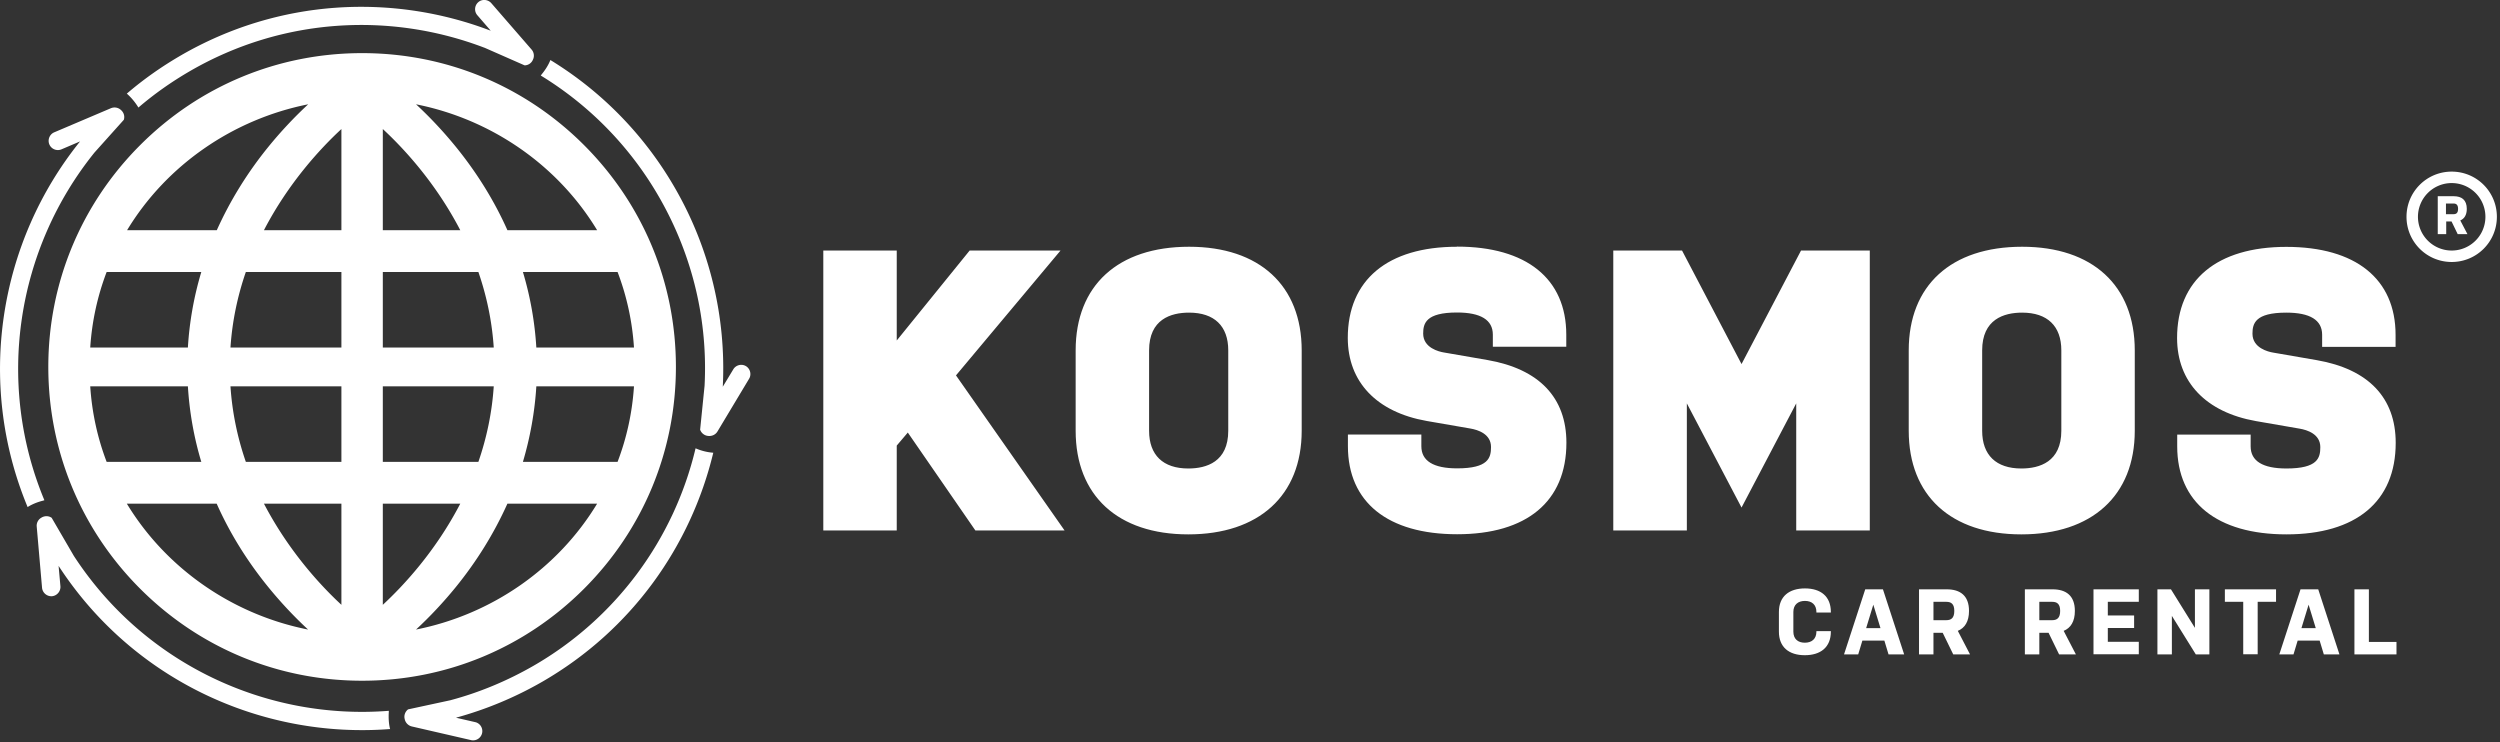
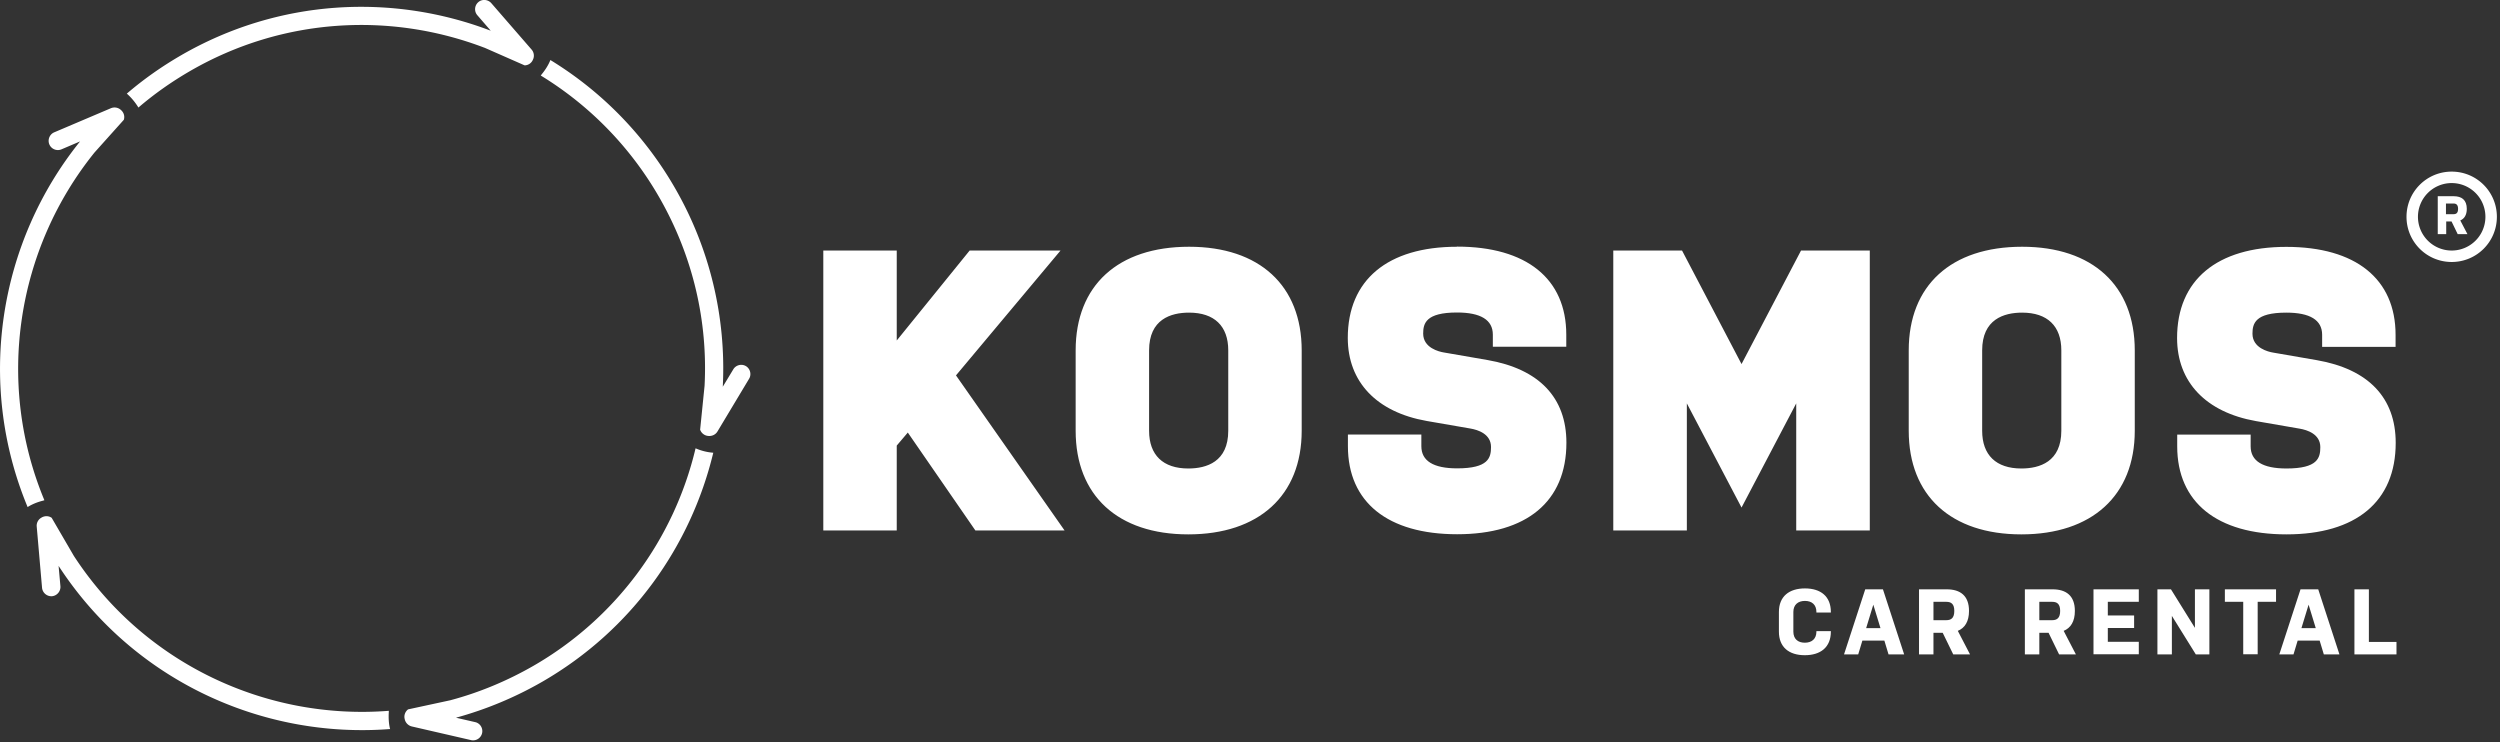
<svg xmlns="http://www.w3.org/2000/svg" width="192" height="57" fill="none">
  <rect width="100%" height="100%" fill="#333333" stroke="none" />
-   <path fill="#fff" d="M44.85 11.14c-4.55-4.55-10.6-7.06-17.04-7.06-6.44 0-12.49 2.51-17.04 7.06-4.55 4.55-7.06 10.6-7.06 17.04 0 6.44 2.51 12.49 7.06 17.04 4.55 4.55 10.6 7.06 17.04 7.06 6.44 0 12.49-2.51 17.04-7.06 4.55-4.55 7.06-10.6 7.06-17.04 0-6.44-2.51-12.49-7.06-17.04ZM23.67 8.01c-1.08 1-2.1 2.09-3.03 3.23-1.63 2-2.97 4.17-3.99 6.44H9.76c3.01-4.98 8.12-8.52 13.91-9.67ZM8.19 20.89h7.27a25.49 25.49 0 0 0-1.03 5.8h-7.5c.13-1.99.55-3.94 1.26-5.8Zm-1.26 8.78h7.5c.12 1.96.46 3.91 1.03 5.8H8.19c-.71-1.86-1.13-3.81-1.26-5.8Zm9.71 9.01c1.01 2.27 2.35 4.43 3.99 6.44.94 1.15 1.95 2.23 3.03 3.23-5.8-1.15-10.9-4.69-13.92-9.67h6.9Zm9.58 7.77c-1.61-1.49-4.05-4.13-5.95-7.77h5.95v7.77Zm0-10.98h-7.34c-.65-1.88-1.05-3.83-1.18-5.8h8.52v5.8Zm0-8.78H17.7c.13-1.97.53-3.92 1.18-5.8h7.34v5.8Zm0-9.01h-5.95c1.89-3.64 4.34-6.28 5.95-7.77v7.77Zm22.47 9.01h-7.5a25.49 25.49 0 0 0-1.03-5.8h7.27c.71 1.86 1.13 3.81 1.26 5.8Zm-2.83-9.01h-6.89c-1.01-2.27-2.36-4.44-3.99-6.44-.94-1.15-1.95-2.23-3.03-3.23 5.8 1.15 10.9 4.69 13.91 9.67ZM29.4 9.91c1.61 1.49 4.06 4.13 5.95 7.77H29.4V9.91Zm0 10.98h7.34c.65 1.88 1.05 3.83 1.18 5.8H29.4v-5.8Zm0 8.78h8.52c-.13 1.97-.53 3.92-1.18 5.8H29.4v-5.8Zm0 16.78v-7.77h5.95c-1.89 3.64-4.34 6.28-5.95 7.77Zm2.55 1.9c1.08-1 2.09-2.08 3.03-3.23 1.63-2 2.97-4.17 3.99-6.44h6.89c-3.01 4.98-8.11 8.52-13.91 9.67Zm15.48-12.88h-7.27c.56-1.89.91-3.84 1.03-5.8h7.5c-.13 1.99-.55 3.94-1.26 5.8Z" />
  <path fill="#fff" d="M81.45 19.24h-6.98l-5.6 6.91v-6.91h-5.64v21.5h5.64v-6.52l.85-1 5.19 7.52h6.85l-8.34-11.91 8.03-9.59ZM91.32 18.95c-5.46 0-8.71 2.97-8.71 7.96v6.17c0 4.98 3.24 7.96 8.65 7.96s8.71-2.97 8.71-7.96v-6.17c0-4.98-3.24-7.96-8.65-7.96Zm-3.07 7.96c0-2.39 1.67-2.9 3.07-2.9 1.94 0 3.01 1.03 3.01 2.9v6.17c0 2.39-1.67 2.9-3.07 2.9-1.94 0-3.01-1.03-3.01-2.9v-6.17ZM133.75 27.96l-4.57-8.72h-5.28v21.5h5.65v-9.76l4.2 8 4.2-8v9.76h5.65v-21.5h-5.28l-4.57 8.72ZM155.3 18.95c-5.46 0-8.71 2.97-8.71 7.96v6.17c0 4.98 3.24 7.96 8.65 7.96s8.71-2.97 8.71-7.96v-6.17c0-4.98-3.24-7.96-8.65-7.96Zm-3.07 7.96c0-2.39 1.67-2.9 3.07-2.9 1.94 0 3.01 1.03 3.01 2.9v6.17c0 2.39-1.67 2.9-3.07 2.9-1.94 0-3.01-1.03-3.01-2.9v-6.17ZM183.98 26.65v-.93c0-4.3-3.06-6.76-8.39-6.76s-8.39 2.55-8.39 7c0 3.38 2.21 5.7 6.06 6.38l3.35.58c.59.1 1.59.42 1.59 1.42 0 .83-.2 1.64-2.6 1.64-1.82 0-2.75-.57-2.75-1.7v-.9h-5.64v.9c0 4.3 3.06 6.76 8.39 6.76s8.39-2.5 8.39-7.03c0-3.46-2.09-5.66-6.06-6.35l-3.35-.58c-.37-.06-1.59-.35-1.59-1.45 0-.78.2-1.62 2.6-1.62 1.82 0 2.75.57 2.75 1.7v.93h5.64v.01ZM111.9 18.95c-5.33 0-8.39 2.55-8.39 7 0 3.38 2.21 5.7 6.06 6.38l3.35.58c.59.1 1.59.42 1.59 1.42 0 .83-.2 1.64-2.6 1.64-1.82 0-2.75-.57-2.75-1.7v-.9h-5.64v.9c0 4.3 3.06 6.76 8.39 6.76s8.39-2.5 8.39-7.03c0-3.46-2.09-5.66-6.06-6.35l-3.35-.58c-.37-.06-1.59-.35-1.59-1.45 0-.78.2-1.62 2.6-1.62 1.82 0 2.75.57 2.75 1.7v.93h5.64v-.93c0-4.3-3.06-6.76-8.39-6.76v.01Z" />
  <path fill="#fff" d="M140.61 48.47v.04c0 1.2-.79 1.81-2 1.81s-1.99-.61-1.99-1.81V47c0-1.2.79-1.81 2-1.81s1.99.61 1.99 1.81v.04h-1.11V47c0-.56-.35-.85-.88-.85s-.89.29-.89.85v1.51c0 .56.35.85.88.85s.89-.29.89-.85v-.04h1.11ZM146.24 50.26h-1.2l-.32-1.06h-1.69l-.32 1.06h-1.09l1.63-5h1.36l1.63 5Zm-2.92-2.02h1.1l-.55-1.8-.55 1.8ZM147.38 45.26h2.13c1.04 0 1.71.49 1.71 1.66 0 .81-.32 1.31-.86 1.53l.94 1.81h-1.29l-.81-1.66h-.71v1.66h-1.11v-5Zm1.11 2.37h.99c.37 0 .61-.17.61-.71 0-.54-.24-.7-.61-.7h-.99v1.41ZM155.51 45.26h2.13c1.04 0 1.71.49 1.71 1.66 0 .81-.32 1.31-.86 1.53l.94 1.81h-1.29l-.81-1.66h-.71v1.66h-1.11v-5Zm1.11 2.37h.99c.37 0 .61-.17.61-.71 0-.54-.24-.7-.61-.7h-.99v1.41ZM160.78 45.26h3.48v.96h-2.38v1.05h2.02v.96h-2.02v1.06h2.38v.96h-3.48v-5 .01ZM166.8 47.3v2.96h-1.11v-5h1.04l1.84 2.96v-2.96h1.11v5h-1.04l-1.84-2.96ZM170.86 45.26h3.94v.96h-1.41v4.03h-1.11v-4.03h-1.41v-.96h-.01ZM179.67 50.26h-1.2l-.32-1.06h-1.69l-.32 1.06h-1.09l1.63-5h1.36l1.63 5Zm-2.92-2.02h1.1l-.55-1.8-.55 1.8ZM180.82 45.26h1.11v4.04h2.12v.96h-3.23v-5Z" />
  <path fill="#fff" d="M187.21 15.07h1.24c.6 0 1 .28 1 .97 0 .47-.19.76-.5.89l.55 1.05h-.75l-.47-.97h-.41v.97h-.65v-2.92l-.01.01Zm.64 1.38h.58c.22 0 .35-.1.35-.41 0-.31-.14-.41-.35-.41h-.58v.82Z" />
  <path fill="#fff" d="M188.29 14.06a2.59 2.59 0 1 1-.001 5.181 2.59 2.59 0 0 1 .001-5.181Zm0-.88c-1.92 0-3.47 1.55-3.47 3.47 0 1.92 1.55 3.47 3.47 3.47 1.92 0 3.47-1.55 3.47-3.47 0-1.92-1.55-3.47-3.47-3.47Z" />
  <path fill="#fff" fill-rule="evenodd" d="M37.19 3.66c-7.16-2.73-15.45-2.34-22.6 1.8-1.43.83-2.75 1.76-3.96 2.8a4.654 4.654 0 0 0-.89-1.07c1.27-1.09 2.66-2.07 4.16-2.94C21.42-.1 30.15-.52 37.69 2.36l-1.03-1.19a.711.711 0 0 1 .07-1c.29-.26.74-.22 1 .07l3.1 3.57c.19.22.22.53.1.77a.7.7 0 0 1-.64.44L37.2 3.66h-.01ZM54.11 29.65c.26-4.91-.86-9.95-3.5-14.53a26.274 26.274 0 0 0-9.08-9.32c.02-.02.04-.05.06-.08.3-.36.54-.75.68-1.11a27.71 27.71 0 0 1 9.55 9.8 27.713 27.713 0 0 1 3.69 15.29l.81-1.34c.2-.33.64-.44.97-.24.33.2.44.64.24.97l-2.43 4.05c-.15.25-.43.37-.71.34a.72.72 0 0 1-.62-.48l.34-3.36v.01ZM34.62 53.77c2.17-.58 4.3-1.46 6.34-2.63a26.268 26.268 0 0 0 12.46-16.71 4.178 4.178 0 0 0 1.36.34c-1.72 7.15-6.25 13.61-13.12 17.58a28.257 28.257 0 0 1-6.64 2.77l1.52.35a.71.71 0 0 1-.32 1.38l-4.6-1.06a.732.732 0 0 1-.54-.57c-.07-.27.03-.56.26-.74l3.29-.71h-.01ZM2.12 38.94c-3.96-9.52-2.23-20.31 4.03-28.08l-1.43.61a.713.713 0 0 1-.93-.38c-.15-.36.02-.78.38-.93l4.35-1.85c.27-.11.57-.05.77.14.21.18.31.47.22.75l-2.25 2.51c-5.97 7.4-7.62 17.65-3.85 26.71-.03 0-.06.02-.1.03-.45.11-.88.29-1.2.5l.01-.01ZM5.67 42.69c5.41 8.31 14.82 12.64 24.19 11.9v.1c-.03.46 0 .93.1 1.3-9.87.77-19.77-3.78-25.46-12.53l.14 1.56c.03.39-.26.73-.64.77a.721.721 0 0 1-.77-.64l-.41-4.71a.71.71 0 0 1 .37-.69c.23-.14.54-.15.78.02l1.7 2.92Z" clip-rule="evenodd" />
</svg>